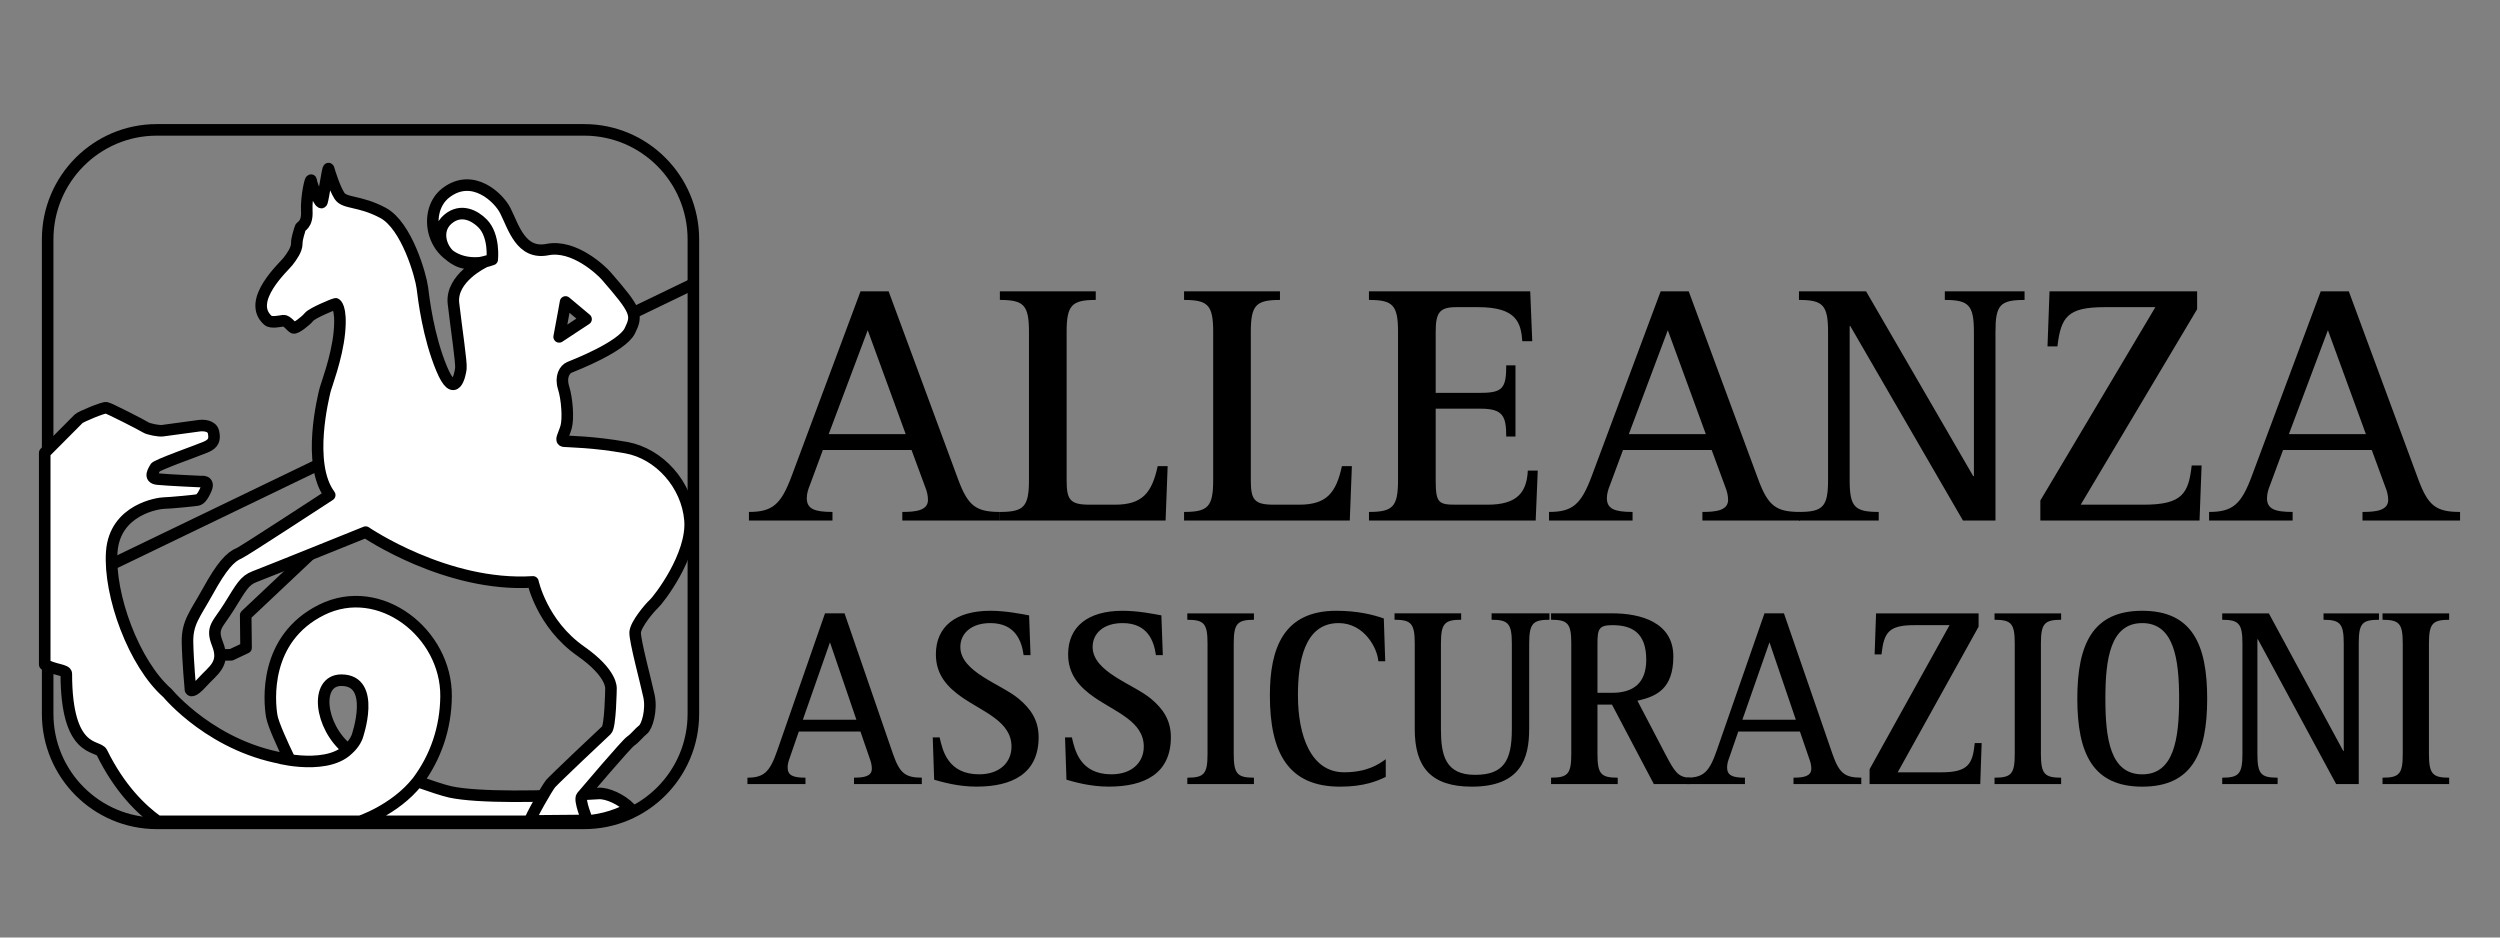
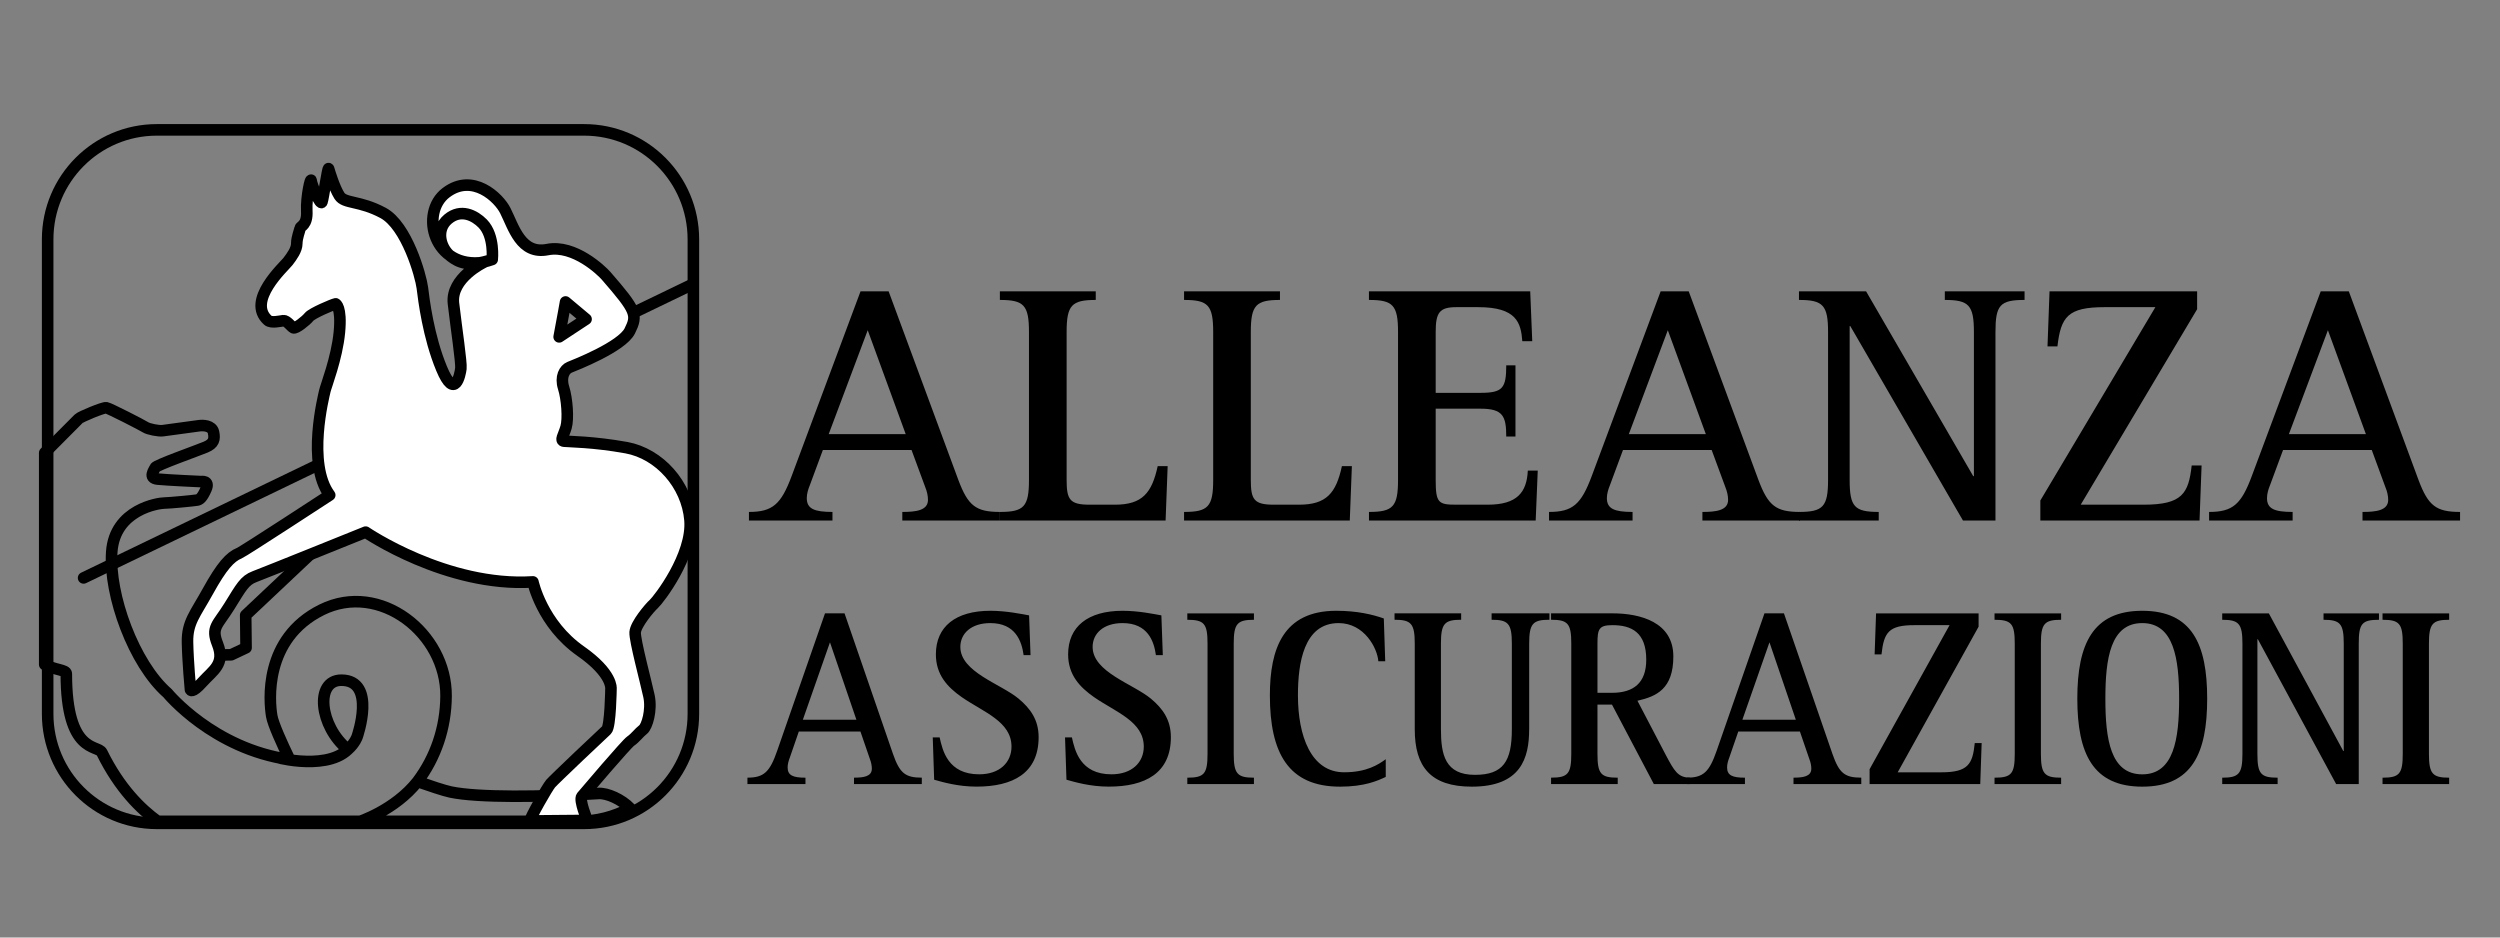
<svg xmlns="http://www.w3.org/2000/svg" xmlns:ns1="http://www.serif.com/" width="100%" height="100%" viewBox="0 0 80 30" version="1.1" xml:space="preserve" style="fill-rule:evenodd;clip-rule:evenodd;stroke-linecap:round;stroke-linejoin:round;stroke-miterlimit:2.613;">
  <rect x="0" y="0" width="80" height="30" fill="#808080" stroke="none" />
-   <rect id="Tavola-da-disegno1" ns1:id="Tavola da disegno1" x="0" y="0" width="80" height="30" style="fill:none;" />
  <g id="Tavola-da-disegno11" ns1:id="Tavola da disegno1">
    <path d="M2.675,18.493l19.405,-9.357" style="fill:none;fill-rule:nonzero;stroke:#000;stroke-width:0.37px;" />
    <path d="M22.188,22.844c-0,1.934 -1.564,3.503 -3.493,3.503l-13.677,0c-1.929,0 -3.493,-1.569 -3.493,-3.503l-0,-15.184c-0,-1.935 1.564,-3.504 3.493,-3.504l13.677,-0c1.929,-0 3.493,1.569 3.493,3.504l-0,15.184Z" style="fill:none;fill-rule:nonzero;stroke:#000;stroke-width:0.37px;stroke-linecap:butt;stroke-linejoin:miter;" />
-     <path d="M19.157,25.391c-1.809,0.115 -3.87,0.138 -4.741,-0.048c-0.212,-0.045 -0.672,-0.2 -1.055,-0.334c0.576,-0.767 0.905,-1.708 0.913,-2.732c0.016,-2.012 -2.117,-3.688 -3.982,-2.762c-1.865,0.926 -1.675,2.939 -1.596,3.401c0.044,0.256 0.329,0.883 0.575,1.392c-2.448,-0.345 -3.909,-2.126 -3.909,-2.126c-1.08,-0.943 -1.881,-3.146 -1.786,-4.519c0.095,-1.374 1.517,-1.565 1.675,-1.565c0.158,0 0.98,-0.08 1.059,-0.096c0.078,-0.016 0.158,-0.064 0.284,-0.351c0.127,-0.288 -0.158,-0.24 -0.158,-0.24c-0,-0 -1.074,-0.048 -1.391,-0.08c-0.316,-0.032 -0.11,-0.287 -0.079,-0.367c0.032,-0.08 1.344,-0.543 1.612,-0.655c0.269,-0.112 0.301,-0.255 0.253,-0.479c-0.047,-0.224 -0.347,-0.223 -0.458,-0.207c-0.111,0.016 -1.043,0.143 -1.17,0.159c-0.126,0.016 -0.458,-0.048 -0.553,-0.112c-0.095,-0.063 -1.154,-0.606 -1.248,-0.622c-0.095,-0.016 -0.821,0.287 -0.885,0.351l-1.087,1.092l0,6.773c0.32,0.179 0.692,0.166 0.692,0.295c0,2.579 1.011,2.265 1.138,2.522c0.564,1.148 1.253,1.819 1.788,2.202l13.458,0c0.579,0.001 1.149,-0.143 1.658,-0.419c-0.27,-0.285 -0.735,-0.49 -1.007,-0.473Zm-7.727,-1.82c-0,-0 -0.067,0.21 -0.298,0.414c-0.914,-0.741 -1.065,-2.219 -0.208,-2.219c1.138,0 0.506,1.805 0.506,1.805Z" style="fill:#fff;" />
    <path d="M19.157,25.391c-1.809,0.115 -3.87,0.138 -4.741,-0.048c-0.212,-0.045 -0.672,-0.2 -1.055,-0.334c0.576,-0.767 0.905,-1.708 0.913,-2.732c0.016,-2.012 -2.117,-3.688 -3.982,-2.762c-1.865,0.926 -1.675,2.939 -1.596,3.401c0.044,0.256 0.329,0.883 0.575,1.392c-2.449,-0.345 -3.909,-2.126 -3.909,-2.126c-1.08,-0.943 -1.881,-3.146 -1.786,-4.519c0.095,-1.374 1.517,-1.565 1.675,-1.565c0.158,0 0.98,-0.08 1.059,-0.096c0.078,-0.016 0.158,-0.064 0.284,-0.351c0.127,-0.288 -0.158,-0.24 -0.158,-0.24c-0,-0 -1.074,-0.048 -1.391,-0.08c-0.316,-0.032 -0.11,-0.287 -0.079,-0.367c0.032,-0.08 1.344,-0.543 1.612,-0.655c0.269,-0.112 0.301,-0.255 0.254,-0.479c-0.048,-0.224 -0.348,-0.223 -0.459,-0.207c-0.11,0.016 -1.043,0.143 -1.169,0.159c-0.127,0.016 -0.458,-0.048 -0.553,-0.112c-0.095,-0.063 -1.154,-0.606 -1.249,-0.622c-0.094,-0.016 -0.821,0.287 -0.884,0.351l-1.087,1.092l-0,6.773c0.319,0.179 0.691,0.166 0.691,0.295c0,2.579 1.012,2.265 1.138,2.522c0.564,1.148 1.253,1.819 1.788,2.202l13.459,0c0.578,0.001 1.148,-0.143 1.657,-0.419c-0.27,-0.285 -0.735,-0.49 -1.007,-0.473m-7.727,-1.82c-0,-0 -0.067,0.21 -0.298,0.414c-0.914,-0.741 -1.065,-2.219 -0.208,-2.219c1.138,0 0.506,1.805 0.506,1.805Zm-2.458,0.686c-0.442,-0.107 1.398,0.462 2.16,-0.272m0.345,2.316c-0,0 1.153,-0.367 1.884,-1.292" style="fill:none;fill-rule:nonzero;stroke:#000;stroke-width:0.37px;stroke-linecap:butt;stroke-linejoin:miter;" />
    <path d="M7.4,20.953l0.474,-0.224l-0.012,-1.043l2.146,-2.023l-2.197,0.367l-1.438,2.107l0.236,0.831l0.791,-0.015Z" style="fill:none;fill-rule:nonzero;stroke:#000;stroke-width:0.37px;" />
    <path d="M22.08,16.641c-0.095,-1.134 -0.98,-2.124 -2.038,-2.316c-1.059,-0.191 -1.849,-0.191 -1.991,-0.207c-0.143,-0.016 -0.016,-0.176 0.063,-0.447c0.079,-0.271 0.032,-0.91 -0.079,-1.261c-0.111,-0.352 0.032,-0.592 0.19,-0.656c0.158,-0.064 1.675,-0.654 1.928,-1.165c0.253,-0.511 0.22,-0.639 -0.759,-1.765c-0.144,-0.165 -1.019,-1.006 -1.873,-0.838c-0.853,0.168 -1.082,-0.71 -1.351,-1.245c-0.208,-0.415 -1.043,-1.222 -1.896,-0.575c-0.854,0.647 -0.403,2.467 1.209,2.228c-0,-0 -1.067,0.502 -0.972,1.317c0.094,0.814 0.26,1.892 0.237,2.084c-0.024,0.192 -0.19,1.03 -0.617,0c-0.427,-1.03 -0.569,-2.204 -0.616,-2.586c-0.048,-0.384 -0.498,-1.988 -1.256,-2.395c-0.759,-0.407 -1.233,-0.288 -1.399,-0.551c-0.166,-0.264 -0.32,-0.779 -0.344,-0.863c-0.023,-0.084 -0.166,0.934 -0.213,1.066c-0.047,0.132 -0.332,-0.538 -0.344,-0.683c-0.012,-0.144 -0.166,0.515 -0.142,0.97c0.024,0.455 -0.201,0.479 -0.214,0.551c-0.011,0.072 -0.106,0.3 -0.106,0.491c-0,0.192 -0.155,0.408 -0.284,0.575c-0.131,0.168 -1.337,1.255 -0.641,1.88c0.107,0.096 0.392,0.024 0.498,0.012c0.107,-0.012 0.249,0.192 0.32,0.228c0.071,0.036 0.403,-0.228 0.498,-0.347c0.094,-0.12 0.771,-0.406 0.853,-0.42c0,0 0.198,0.084 0.119,0.914c-0.08,0.831 -0.435,1.725 -0.466,1.877c-0.032,0.151 -0.593,2.323 0.157,3.329c0,-0 -2.759,1.803 -2.891,1.857c-0.296,0.119 -0.568,0.424 -1.008,1.221c-0.403,0.73 -0.664,0.994 -0.652,1.629c0.012,0.635 0.095,1.521 0.095,1.521c0,-0 0.035,0.143 0.379,-0.24c0.344,-0.384 0.74,-0.579 0.486,-1.222c-0.213,-0.539 0,-0.598 0.379,-1.209c0.38,-0.611 0.486,-0.827 0.806,-0.947c0.32,-0.119 3.556,-1.425 3.556,-1.425c-0,0 2.584,1.768 5.353,1.593c-0,0 0.285,1.347 1.533,2.219c1.027,0.719 0.964,1.198 0.964,1.198c-0,-0 -0.016,1.214 -0.142,1.326c-0.127,0.112 -1.676,1.58 -1.786,1.708c-0.11,0.128 -0.664,1.102 -0.664,1.198l1.833,-0.016c0,-0 -0.268,-0.655 -0.174,-0.767c0.095,-0.112 1.423,-1.677 1.565,-1.773c0.142,-0.095 0.269,-0.271 0.395,-0.367c0.126,-0.096 0.284,-0.623 0.19,-1.07c-0.095,-0.447 -0.459,-1.788 -0.443,-2.043c0.016,-0.256 0.458,-0.783 0.601,-0.911c0.143,-0.128 1.249,-1.549 1.154,-2.682Zm-4.041,-6.647l0.059,-0.331l0.656,0.55l-0.861,0.567l0.146,-0.786Z" style="fill:#fff;" />
    <path d="M22.08,16.641c-0.095,-1.134 -0.98,-2.124 -2.038,-2.316c-1.059,-0.191 -1.849,-0.191 -1.991,-0.207c-0.143,-0.016 -0.016,-0.176 0.063,-0.447c0.079,-0.271 0.032,-0.91 -0.079,-1.261c-0.111,-0.352 0.032,-0.592 0.19,-0.656c0.158,-0.064 1.675,-0.654 1.928,-1.165c0.253,-0.511 0.22,-0.639 -0.759,-1.765c-0.144,-0.165 -1.019,-1.006 -1.873,-0.838c-0.853,0.168 -1.082,-0.71 -1.351,-1.245c-0.208,-0.415 -1.043,-1.222 -1.896,-0.575c-0.854,0.647 -0.403,2.467 1.209,2.228c-0,-0 -1.067,0.502 -0.972,1.317c0.094,0.814 0.26,1.892 0.237,2.084c-0.024,0.192 -0.19,1.03 -0.617,0c-0.427,-1.03 -0.569,-2.204 -0.616,-2.586c-0.048,-0.384 -0.498,-1.988 -1.256,-2.395c-0.759,-0.407 -1.233,-0.288 -1.399,-0.551c-0.166,-0.264 -0.32,-0.779 -0.344,-0.863c-0.023,-0.084 -0.166,0.934 -0.213,1.066c-0.047,0.132 -0.332,-0.538 -0.344,-0.683c-0.012,-0.144 -0.166,0.515 -0.142,0.97c0.024,0.455 -0.201,0.479 -0.214,0.551c-0.011,0.072 -0.106,0.3 -0.106,0.491c-0,0.192 -0.155,0.408 -0.284,0.575c-0.131,0.168 -1.337,1.255 -0.641,1.88c0.107,0.096 0.392,0.024 0.498,0.012c0.107,-0.012 0.249,0.192 0.32,0.228c0.071,0.036 0.403,-0.228 0.498,-0.347c0.094,-0.12 0.771,-0.406 0.853,-0.42c0,0 0.198,0.084 0.119,0.914c-0.08,0.831 -0.435,1.725 -0.466,1.877c-0.032,0.151 -0.593,2.323 0.157,3.329c0,-0 -2.759,1.803 -2.891,1.857c-0.296,0.119 -0.568,0.424 -1.008,1.221c-0.403,0.73 -0.664,0.994 -0.652,1.629c0.012,0.635 0.095,1.521 0.095,1.521c0,-0 0.036,0.143 0.379,-0.24c0.344,-0.384 0.741,-0.579 0.487,-1.222c-0.214,-0.539 -0,-0.598 0.379,-1.209c0.379,-0.611 0.486,-0.827 0.806,-0.947c0.319,-0.119 3.555,-1.425 3.555,-1.425c0,0 2.584,1.768 5.353,1.593c-0,0 0.285,1.347 1.533,2.219c1.027,0.719 0.964,1.198 0.964,1.198c0,-0 -0.016,1.214 -0.142,1.326c-0.127,0.112 -1.675,1.58 -1.786,1.708c-0.11,0.128 -0.664,1.102 -0.664,1.198l1.834,-0.016c-0,-0 -0.269,-0.655 -0.174,-0.767c0.095,-0.112 1.422,-1.677 1.564,-1.773c0.142,-0.095 0.269,-0.271 0.395,-0.367c0.127,-0.096 0.285,-0.623 0.19,-1.07c-0.095,-0.447 -0.458,-1.788 -0.443,-2.043c0.017,-0.256 0.459,-0.783 0.601,-0.911c0.143,-0.128 1.249,-1.549 1.154,-2.682m-4.041,-6.647l0.059,-0.331l0.656,0.55l-0.861,0.567l0.146,-0.786Zm-2.288,-1.69c-0,-0 0.083,-0.753 -0.305,-1.151c-0.254,-0.259 -0.697,-0.49 -1.111,-0.141c-0.415,0.35 -0.233,0.949 0.101,1.198c0.225,0.167 0.545,0.359 1.315,0.094Z" style="fill:none;fill-rule:nonzero;stroke:#000;stroke-width:0.37px;" />
    <path d="M27.767,10.567l1.216,3.326l-2.465,0l1.249,-3.326Zm-3.801,6.09l2.673,0l-0,-0.275c-0.581,-0 -0.822,-0.1 -0.822,-0.441c-0,-0.142 0.044,-0.286 0.099,-0.418l0.416,-1.124l2.837,0l0.439,1.19c0.055,0.133 0.087,0.275 0.087,0.408c0,0.341 -0.394,0.385 -0.821,0.385l0,0.275l3.122,0l0,-0.275c-0.766,-0 -1.018,-0.198 -1.325,-1.013l-2.235,-6.046l-0.899,-0l-2.201,5.902c-0.34,0.915 -0.614,1.157 -1.37,1.157l0,0.275l-0,0Z" />
    <path d="M31.996,16.382c0.767,-0 0.931,-0.165 0.931,-1.024l0,-4.736c0,-0.859 -0.164,-1.024 -0.931,-1.024l-0,-0.275l3.068,-0l-0,0.275c-0.767,-0 -0.932,0.165 -0.932,1.024l0,4.736c0,0.628 0.099,0.792 0.735,0.792l0.811,-0c0.875,-0 1.182,-0.374 1.368,-1.233l0.319,-0l-0.066,1.74l-5.303,0l-0,-0.275Zm5.894,-0c0.767,-0 0.932,-0.165 0.932,-1.024l0,-4.736c0,-0.859 -0.165,-1.024 -0.932,-1.024l-0,-0.275l3.069,-0l-0,0.275c-0.768,-0 -0.933,0.165 -0.933,1.024l0,4.736c0,0.628 0.1,0.792 0.735,0.792l0.811,-0c0.876,-0 1.183,-0.374 1.369,-1.233l0.319,-0l-0.067,1.74l-5.303,0l-0,-0.275Zm5.916,-0c0.767,-0 0.931,-0.165 0.931,-1.024l0,-4.736c0,-0.859 -0.164,-1.024 -0.931,-1.024l0,-0.275l5.161,-0l0.065,1.596l-0.318,0c-0.044,-0.595 -0.186,-1.09 -1.413,-1.09l-0.701,0c-0.538,0 -0.658,0.176 -0.658,0.793l0,1.949l1.435,0c0.712,0 0.823,-0.154 0.823,-0.881l0.295,0l0,2.28l-0.295,0c-0,-0.661 -0.111,-0.892 -0.823,-0.892l-1.435,-0l0,2.28c0,0.738 0.088,0.792 0.658,0.792l1.007,-0c0.943,-0 1.249,-0.396 1.283,-1.09l0.318,-0l-0.066,1.597l-5.335,0l-0,-0.275l-0.001,-0Zm9.564,-5.815l1.217,3.326l-2.465,0l1.248,-3.326Zm-3.801,6.09l2.673,0l0,-0.275c-0.58,-0 -0.822,-0.1 -0.822,-0.441c0,-0.142 0.045,-0.286 0.099,-0.418l0.417,-1.124l2.837,0l0.439,1.19c0.054,0.133 0.087,0.275 0.087,0.408c-0,0.341 -0.395,0.385 -0.822,0.385l0,0.275l3.123,0l-0,-0.275c-0.767,-0 -1.019,-0.198 -1.326,-1.013l-2.235,-6.046l-0.898,-0l-2.202,5.902c-0.34,0.915 -0.614,1.157 -1.37,1.157l0,0.275Z" />
    <path d="M57.567,16.382c0.767,-0 0.931,-0.165 0.931,-1.024l0,-4.736c0,-0.859 -0.164,-1.024 -0.931,-1.024l0,-0.275l2.148,-0l3.428,5.913l0.022,0l-0,-4.614c-0,-0.859 -0.164,-1.024 -0.931,-1.024l0,-0.275l2.552,-0l-0,0.275c-0.788,-0 -0.931,0.165 -0.931,1.024l0,6.035l-1.04,0l-3.605,-6.222l-0.021,0l-0,4.923c-0,0.859 0.153,1.024 0.93,1.024l0,0.276l-2.552,-0l0,-0.276Zm7.723,-0.364l3.682,-6.189l-1.622,0c-1.183,0 -1.402,0.308 -1.512,1.255l-0.318,0l0.065,-1.761l4.723,-0l-0,0.572l-3.725,6.255l2.016,0c1.238,0 1.435,-0.363 1.535,-1.255l0.317,-0l-0.066,1.762l-5.094,0l-0,-0.639l-0.001,-0Zm9.203,-5.451l1.216,3.326l-2.465,0l1.249,-3.326Zm-3.802,6.09l2.673,0l-0,-0.275c-0.581,-0 -0.82,-0.1 -0.82,-0.441c-0,-0.142 0.043,-0.286 0.098,-0.418l0.416,-1.124l2.838,0l0.437,1.19c0.056,0.133 0.089,0.275 0.089,0.408c0,0.341 -0.395,0.385 -0.822,0.385l-0,0.275l3.122,0l0,-0.275c-0.767,-0 -1.018,-0.198 -1.326,-1.013l-2.234,-6.046l-0.899,-0l-2.202,5.902c-0.339,0.915 -0.613,1.157 -1.37,1.157l-0,0.275Zm-44.132,3.897l0.846,2.478l-1.714,-0l0.868,-2.478Zm-2.641,4.537l1.857,-0l-0,-0.205c-0.403,-0 -0.571,-0.075 -0.571,-0.329c0,-0.106 0.031,-0.212 0.069,-0.311l0.289,-0.837l1.972,-0l0.305,0.886c0.037,0.098 0.06,0.205 0.06,0.304c0,0.253 -0.274,0.286 -0.571,0.286l0,0.205l2.17,0l0,-0.205c-0.533,0 -0.708,-0.147 -0.921,-0.755l-1.552,-4.503l-0.625,-0l-1.53,4.397c-0.236,0.681 -0.426,0.861 -0.952,0.861l0,0.206l-0,-0Zm8.838,-4.127c-0.061,-0.443 -0.259,-1.025 -1.066,-1.025c-0.616,-0 -0.959,0.336 -0.959,0.762c0,0.805 1.295,1.182 1.865,1.657c0.373,0.312 0.64,0.673 0.64,1.231c0,1.157 -0.83,1.583 -1.987,1.583c-0.602,0 -1.096,-0.148 -1.356,-0.221l-0.045,-1.354l0.221,-0c0.091,0.418 0.266,1.181 1.263,1.181c0.663,0 1.036,-0.386 1.036,-0.886c-0,-0.804 -0.89,-1.099 -1.591,-1.583c-0.456,-0.32 -0.829,-0.713 -0.829,-1.37c-0,-0.886 0.631,-1.394 1.743,-1.394c0.51,0 1.012,0.106 1.24,0.147l0.046,1.272l-0.221,-0l0,0Zm4.233,0c-0.061,-0.443 -0.259,-1.025 -1.066,-1.025c-0.617,-0 -0.959,0.336 -0.959,0.762c-0,0.805 1.294,1.182 1.866,1.657c0.373,0.312 0.638,0.673 0.638,1.231c0,1.157 -0.829,1.583 -1.986,1.583c-0.601,0 -1.096,-0.148 -1.355,-0.221l-0.046,-1.354l0.22,-0c0.092,0.418 0.267,1.181 1.265,1.181c0.661,0 1.035,-0.386 1.035,-0.886c-0,-0.804 -0.891,-1.099 -1.591,-1.583c-0.457,-0.32 -0.83,-0.713 -0.83,-1.37c-0,-0.886 0.631,-1.394 1.743,-1.394c0.51,0 1.013,0.106 1.241,0.147l0.046,1.272l-0.221,-0l0,0Zm1.005,3.922c0.54,-0 0.647,-0.123 0.647,-0.763l0,-3.528c0,-0.639 -0.107,-0.762 -0.647,-0.762l0,-0.205l2.132,-0l-0,0.205c-0.533,-0 -0.647,0.123 -0.647,0.762l-0,3.528c-0,0.64 0.114,0.763 0.647,0.763l-0,0.205l-2.132,-0l0,-0.205Zm6.35,-0.025c-0.26,0.123 -0.678,0.312 -1.462,0.312c-1.653,-0 -2.246,-1.075 -2.246,-2.921c-0,-1.493 0.426,-2.707 2.124,-2.707c0.677,0 1.172,0.122 1.522,0.246l0.045,1.37l-0.22,-0c-0.03,-0.418 -0.449,-1.222 -1.271,-1.222c-1.119,-0 -1.302,1.287 -1.302,2.313c-0,1.297 0.418,2.461 1.477,2.461c0.723,0 1.096,-0.246 1.333,-0.418l-0,0.566Zm4.589,-1.526c0,0.927 -0.266,1.838 -1.834,1.838c-1.324,-0 -1.827,-0.64 -1.827,-1.838l-0,-2.74c-0,-0.64 -0.114,-0.763 -0.647,-0.763l-0,-0.205l2.132,0l-0,0.205c-0.534,0 -0.647,0.123 -0.647,0.763l-0,2.74c-0,0.821 0.136,1.46 1.088,1.46c0.907,0 1.181,-0.434 1.181,-1.46l-0,-2.74c-0,-0.64 -0.115,-0.763 -0.648,-0.763l-0,-0.205l1.851,0l-0,0.205c-0.534,0 -0.648,0.123 -0.648,0.763l-0,2.74l-0.001,0Zm2.186,-2.74c0,-0.467 0.045,-0.59 0.479,-0.59c0.61,-0 1.082,0.229 1.082,1.106c-0,0.747 -0.411,1.059 -1.096,1.059l-0.465,-0l0,-1.575l0,0Zm-1.485,4.496l2.133,-0l-0,-0.205c-0.541,-0 -0.648,-0.123 -0.648,-0.763l0,-1.576l0.464,0l1.34,2.543l1.164,0l0,-0.205c-0.395,0 -0.509,-0.213 -0.784,-0.73l-0.905,-1.731c0.609,-0.139 1.149,-0.377 1.149,-1.419c-0,-1.091 -1.044,-1.378 -1.949,-1.378l-1.964,0l0,0.205c0.54,0 0.647,0.123 0.647,0.763l0,3.527c0,0.64 -0.107,0.763 -0.647,0.763l0,0.206Z" />
    <path d="M56.623,20.554l0.844,2.478l-1.711,-0l0.867,-2.478Zm-2.642,4.537l1.857,-0l0,-0.205c-0.404,-0 -0.571,-0.075 -0.571,-0.329c-0,-0.106 0.03,-0.212 0.069,-0.311l0.289,-0.837l1.972,-0l0.304,0.886c0.039,0.098 0.061,0.205 0.061,0.304c0,0.253 -0.274,0.286 -0.57,0.286l-0,0.205l2.169,0l0,-0.205c-0.534,0 -0.708,-0.147 -0.921,-0.755l-1.554,-4.503l-0.623,-0l-1.53,4.397c-0.237,0.681 -0.427,0.861 -0.952,0.861l-0,0.206Zm5.846,-0.476l2.559,-4.61l-1.127,-0c-0.821,-0 -0.974,0.229 -1.051,0.935l-0.22,-0l0.046,-1.312l3.281,-0l-0,0.426l-2.589,4.66l1.4,-0c0.862,-0 0.999,-0.271 1.066,-0.935l0.221,-0l-0.045,1.312l-3.541,-0l-0,-0.476Zm3.998,0.271c0.54,-0 0.647,-0.123 0.647,-0.763l0,-3.528c0,-0.639 -0.107,-0.762 -0.647,-0.762l0,-0.205l2.131,-0l0,0.205c-0.534,-0 -0.647,0.123 -0.647,0.762l0,3.528c0,0.64 0.114,0.763 0.647,0.763l0,0.205l-2.131,-0l0,-0.205Zm3.547,-2.527c-0,-1.28 0.16,-2.42 1.18,-2.42c1.013,0 1.18,1.14 1.18,2.42c-0,1.288 -0.167,2.42 -1.18,2.42c-1.02,0 -1.18,-1.132 -1.18,-2.42Zm1.18,2.814c1.591,-0 2.078,-1.067 2.078,-2.815c0,-1.746 -0.487,-2.813 -2.078,-2.813c-1.584,0 -2.078,1.066 -2.078,2.813c0.001,1.748 0.494,2.815 2.078,2.815Zm2.559,-0.287c0.532,-0 0.647,-0.123 0.647,-0.763l-0,-3.528c-0,-0.639 -0.115,-0.762 -0.647,-0.762l0,-0.205l1.492,-0l2.382,4.405l0.015,-0l-0,-3.438c-0,-0.639 -0.115,-0.762 -0.647,-0.762l0,-0.205l1.774,-0l-0,0.205c-0.548,-0 -0.647,0.123 -0.647,0.762l0,4.496l-0.723,-0l-2.505,-4.635l-0.015,-0l0,3.667c0,0.64 0.107,0.763 0.647,0.763l0,0.205l-1.773,-0l-0,-0.205l0,-0Zm5.13,-0c0.54,-0 0.647,-0.123 0.647,-0.763l0,-3.528c0,-0.639 -0.107,-0.762 -0.647,-0.762l0,-0.205l2.132,-0l-0,0.205c-0.533,-0 -0.647,0.123 -0.647,0.762l-0,3.528c-0,0.64 0.114,0.763 0.647,0.763l-0,0.205l-2.132,-0l0,-0.205Z" />
  </g>
</svg>